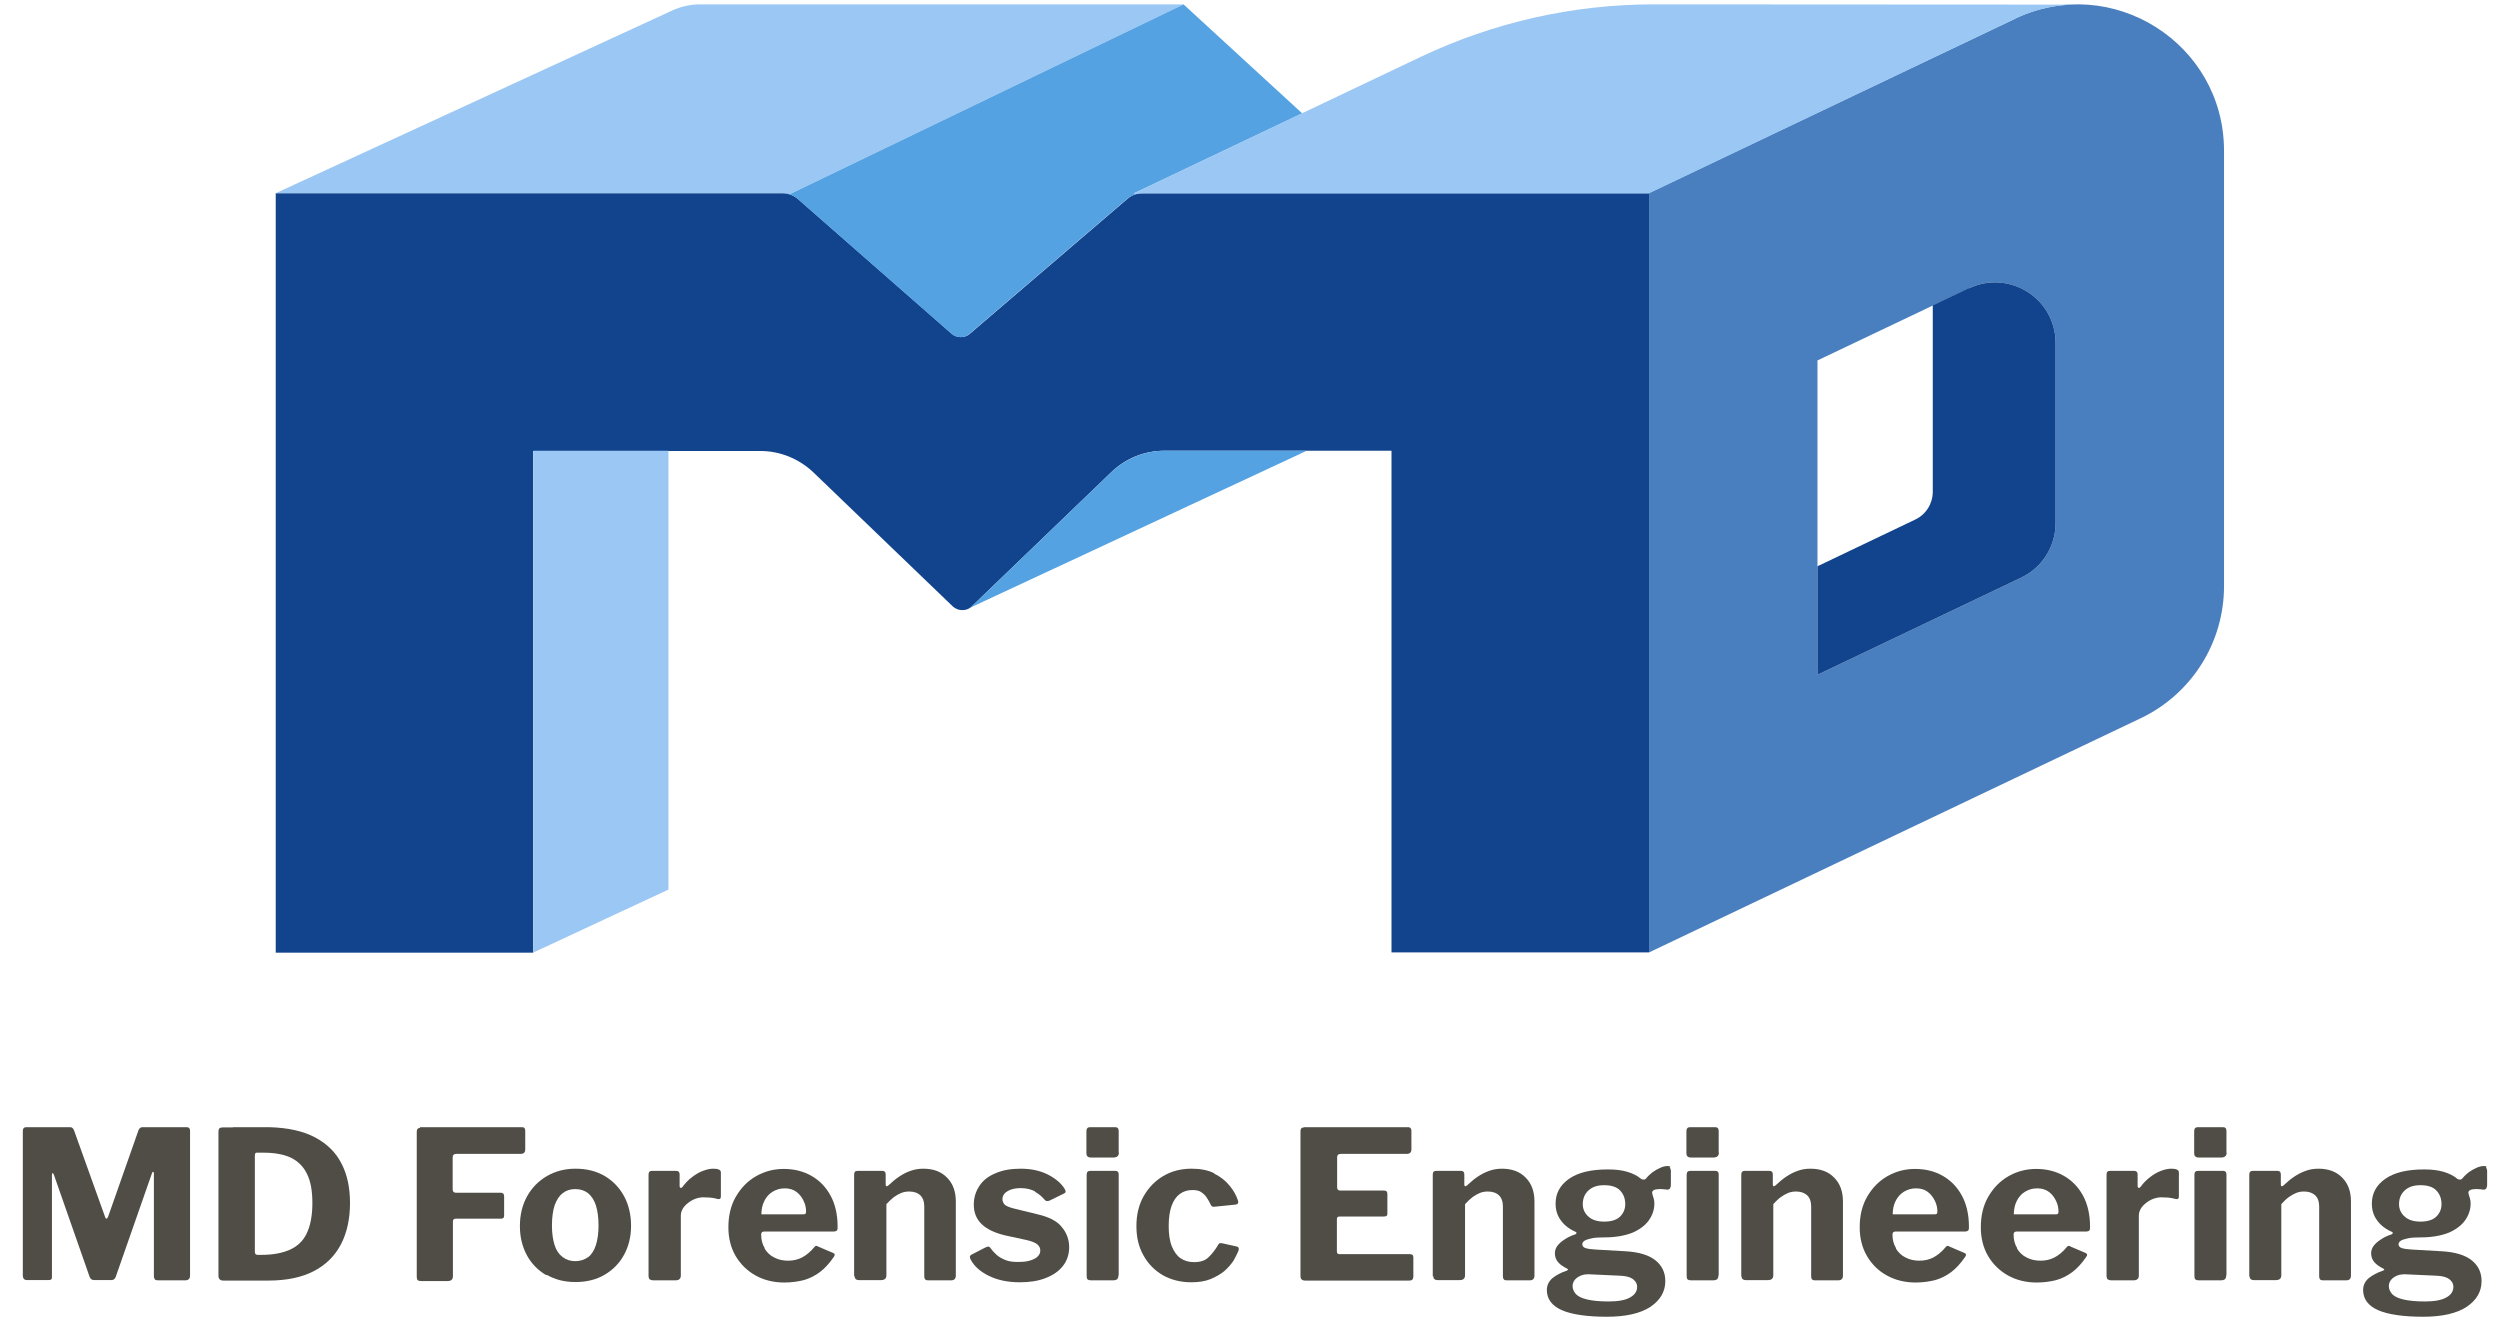
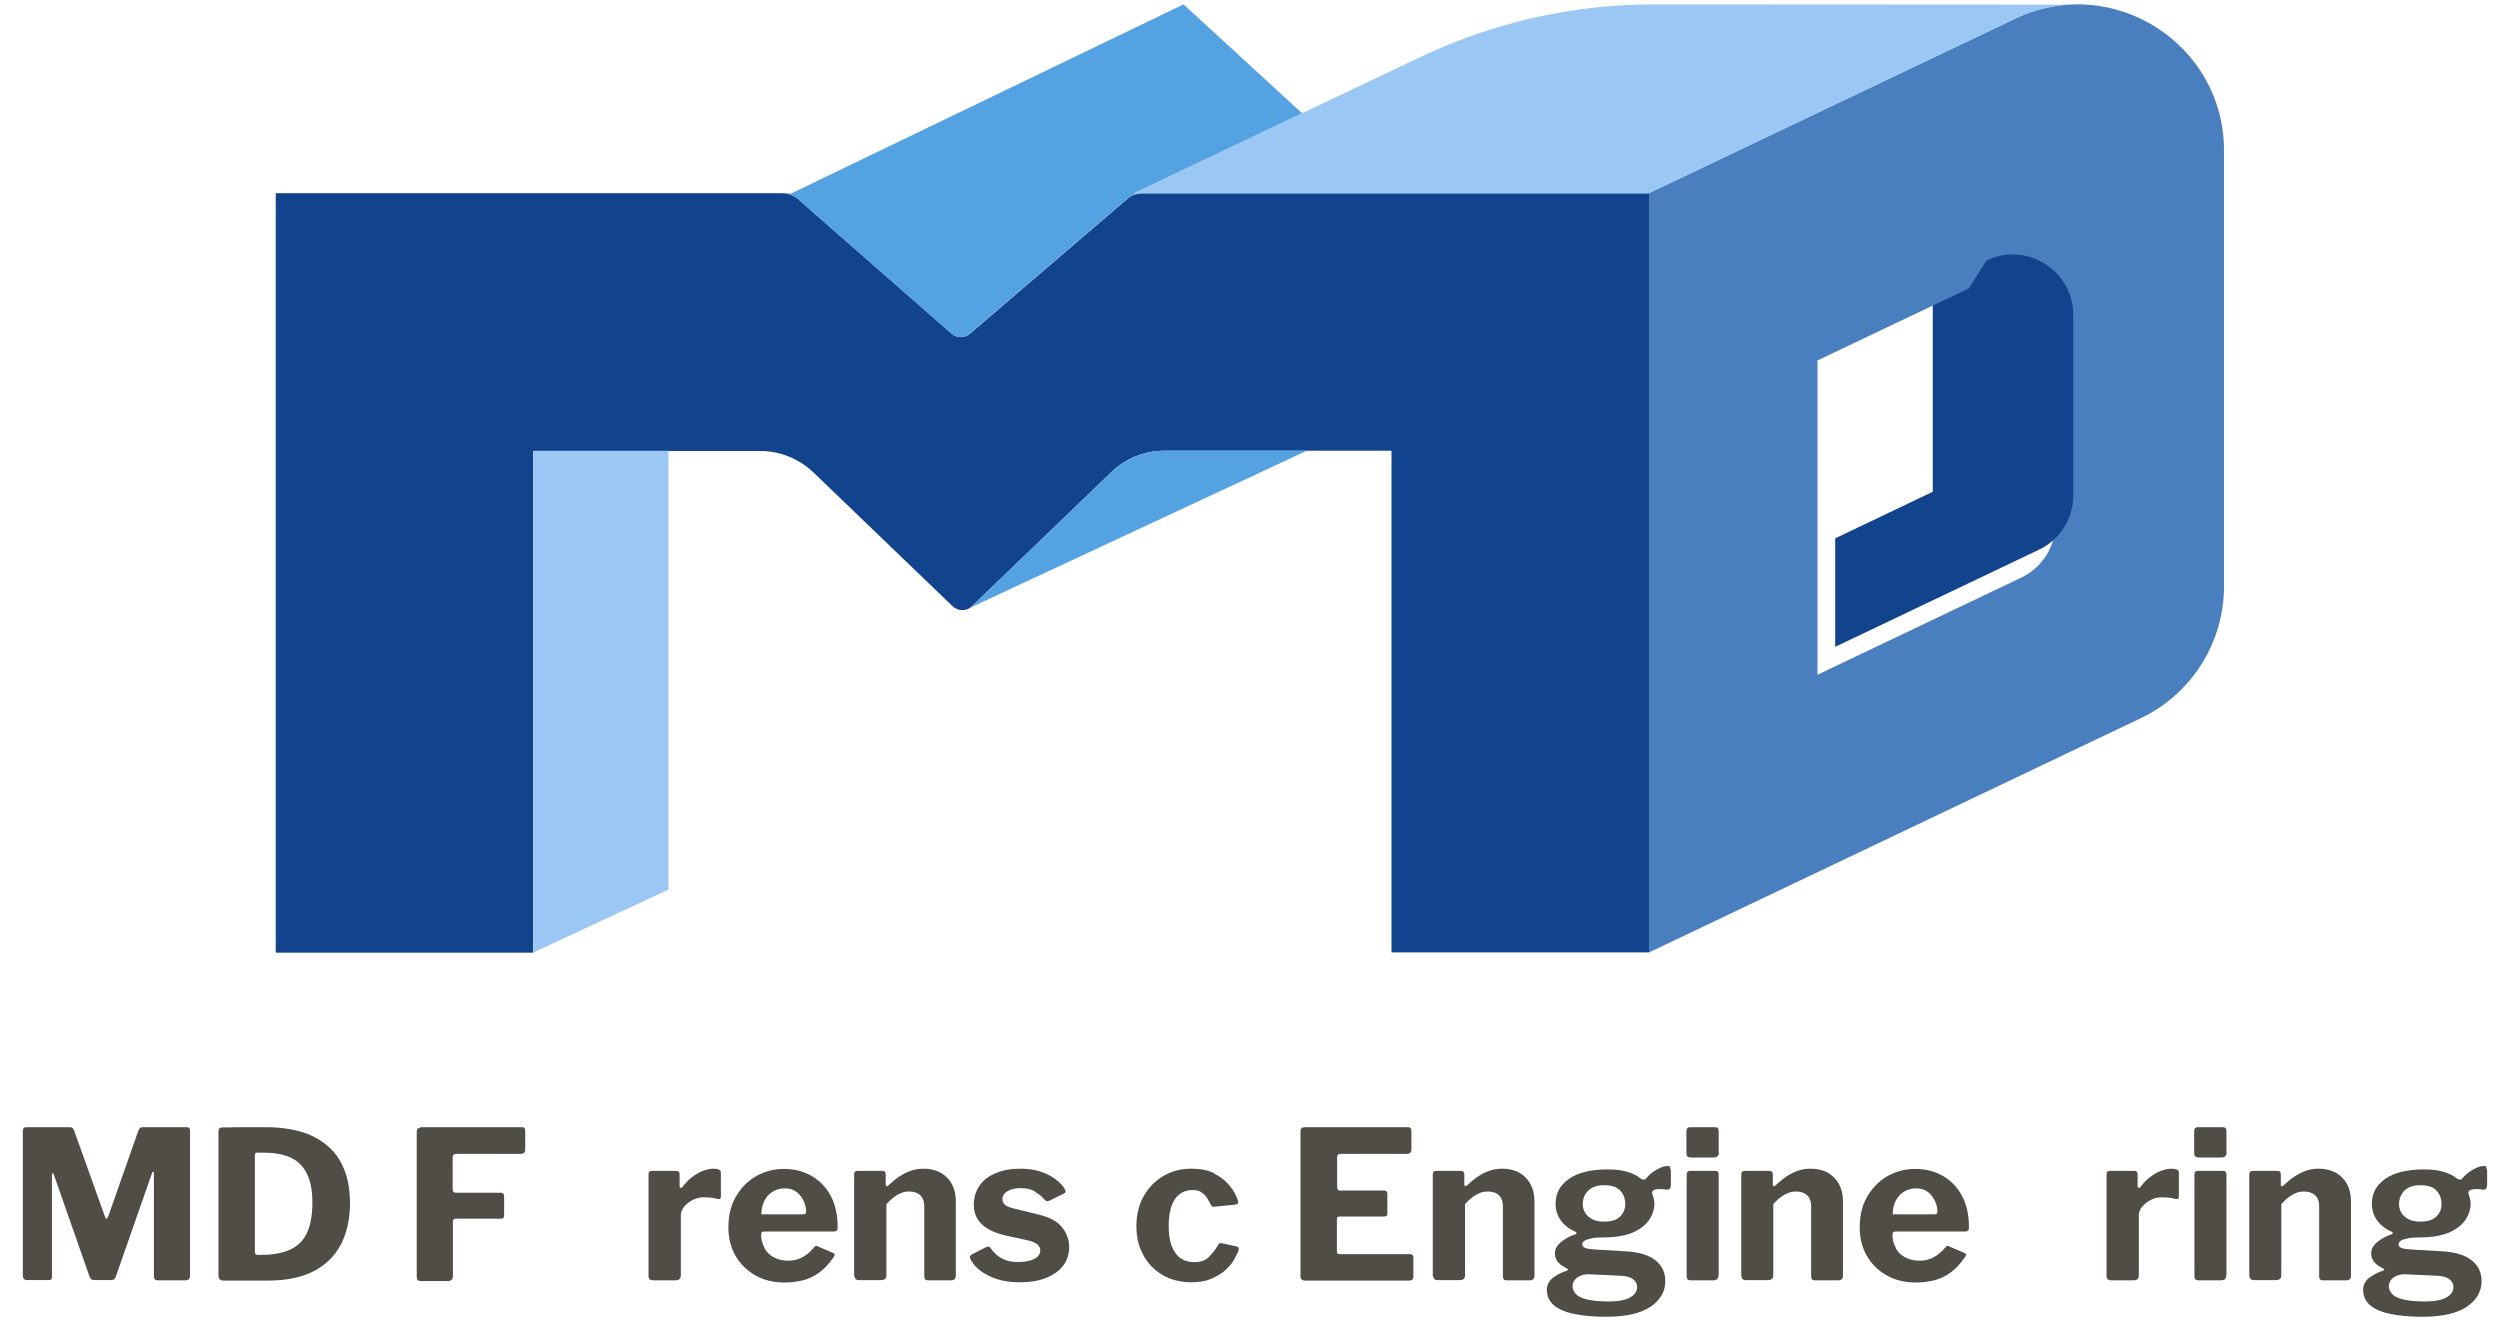
<svg xmlns="http://www.w3.org/2000/svg" id="Layer_1" data-name="Layer 1" viewBox="0 0 103 55">
  <defs>
    <style>
      .cls-1 {
        fill: #4f4d46;
      }

      .cls-1, .cls-2, .cls-3, .cls-4, .cls-5 {
        stroke-width: 0px;
      }

      .cls-2 {
        fill: #497fbe;
      }

      .cls-3 {
        fill: #54a2e2;
      }

      .cls-4 {
        fill: #9ac7f4;
      }

      .cls-5 {
        fill: #11448d;
      }
    </style>
  </defs>
  <g>
    <path class="cls-5" d="m40.05,24.97l5.74-5.52c.59-.57,1.37-.88,2.19-.88h9.35v20.67h10.61V7.96h-20.86c-.24,0-.46.08-.64.24l-6.48,5.55c-.22.19-.54.18-.75,0l-6.32-5.54c-.18-.16-.41-.25-.65-.25H11.36v31.29h10.61v-20.67h9.35c.82,0,1.6.32,2.19.88l5.74,5.52c.22.21.57.21.8,0Z" />
    <path class="cls-2" d="m83.02.77l-15.08,7.18v31.29l20.26-9.65c2.1-1,3.43-3.12,3.43-5.44V6.21c0-4.43-4.62-7.34-8.62-5.44Zm1.67,20.78c0,.96-.55,1.84-1.42,2.25l-8.39,4v-12.95l6.24-2.97c1.65-.79,3.57.42,3.57,2.25v7.42Z" />
-     <path class="cls-4" d="m32.6,7.97L48.76.18h-19.92c-.4,0-.8.09-1.16.26L11.36,7.96h21.24Z" />
    <path class="cls-3" d="m46.71,7.97l6.94-3.3L48.76.18l-16.16,7.79h-.32c.22.01.43.09.6.24l6.32,5.54c.21.19.54.19.75,0l6.48-5.55c.17-.14.38-.22.59-.23h-.31Z" />
    <g>
      <path class="cls-3" d="m53.84,18.57h-5.86c-.82,0-1.6.32-2.19.88l-5.74,5.52s-.1.07-.15.1l13.94-6.5Z" />
-       <path class="cls-5" d="m39.79,25.11v.02s.05-.02.05-.02c-.02,0-.03,0-.05,0Z" />
    </g>
    <polygon class="cls-4" points="21.98 39.18 21.98 39.24 27.54 36.65 27.54 18.57 21.98 18.57 21.98 39.18" />
    <path class="cls-4" d="m83.02.77c.9-.43,1.83-.6,2.73-.58h.03s-17.66-.01-17.66-.01c-3.31,0-6.58.74-9.58,2.16l-11.84,5.63h21.23s15.08-7.19,15.08-7.19Z" />
-     <path class="cls-5" d="m81.12,11.87l-1.49.71v7.68c0,.49-.28.94-.73,1.15l-4.02,1.92v4.47l8.39-4c.87-.41,1.42-1.29,1.42-2.25v-7.42c0-1.83-1.91-3.04-3.57-2.25Z" />
+     <path class="cls-5" d="m81.12,11.87l-1.49.71v7.68l-4.02,1.92v4.47l8.39-4c.87-.41,1.42-1.29,1.42-2.25v-7.42c0-1.83-1.91-3.04-3.57-2.25Z" />
  </g>
  <g>
    <path class="cls-1" d="m.94,52.56v-5.96c0-.11.05-.16.14-.16h1.76c.06,0,.11,0,.14.03.03.02.05.05.07.1l1.28,3.57c.02.05.04.08.06.07s.04-.03.06-.07l1.23-3.5c.03-.13.1-.2.19-.2h1.83c.08,0,.13.05.13.15v5.96c0,.14-.07.2-.21.2h-1.1c-.07,0-.12-.01-.14-.04s-.04-.07-.04-.13v-4.24s0-.06-.03-.06c-.02,0-.04.02-.05.06l-1.49,4.26c-.03.09-.09.14-.18.14h-.71c-.1,0-.16-.05-.19-.14l-1.47-4.2c-.02-.05-.04-.07-.05-.07-.02,0-.03.03-.03.08v4.18c0,.06,0,.1-.03.12-.02.02-.06.03-.12.03h-.87c-.12,0-.18-.06-.18-.2Z" />
    <path class="cls-1" d="m9.61,46.44h1.08c.17,0,.3,0,.4,0,.77.02,1.4.16,1.89.42.49.26.86.62,1.09,1.08.24.46.35,1,.35,1.63s-.12,1.21-.37,1.69c-.25.48-.62.85-1.12,1.11-.5.26-1.13.39-1.88.39h-1.85c-.13,0-.2-.07-.2-.2v-5.93c0-.07.01-.11.04-.14.03-.03.08-.04.14-.04h.41Zm.89,1.17v3.97c0,.08.04.12.11.12h.16c.47,0,.85-.07,1.17-.21.31-.14.55-.36.7-.68s.23-.73.23-1.24-.07-.9-.22-1.2c-.14-.3-.37-.53-.66-.67s-.68-.21-1.14-.21h-.27c-.06,0-.08.04-.08.12Z" />
    <path class="cls-1" d="m17.29,46.44h4.22c.09,0,.13.05.13.15v.77c0,.12-.07.18-.18.18h-2.65c-.11,0-.16.05-.16.14v1.32c0,.09.04.14.13.14h1.85c.09,0,.14.05.14.14v.81c0,.08-.04.12-.13.12h-1.86c-.08,0-.12.04-.12.11v2.26c0,.13-.07.2-.22.2h-1.08c-.07,0-.12-.01-.15-.04-.03-.03-.04-.07-.04-.14v-5.97c0-.11.05-.16.14-.16Z" />
-     <path class="cls-1" d="m22.51,52.54c-.34-.2-.61-.47-.8-.82-.19-.35-.29-.75-.29-1.2,0-.47.1-.88.3-1.24.2-.35.47-.63.82-.83.35-.2.74-.3,1.17-.3.46,0,.86.1,1.2.3.34.2.61.48.8.83s.29.76.29,1.22-.1.85-.29,1.2c-.19.35-.46.62-.8.82-.34.2-.74.3-1.2.3s-.84-.1-1.19-.3Zm1.72-.74c.14-.11.25-.28.32-.5.07-.22.11-.49.11-.81,0-.33-.04-.61-.11-.83-.07-.22-.18-.38-.32-.5-.14-.11-.32-.17-.53-.17s-.38.06-.52.17c-.14.11-.25.28-.33.5-.07.22-.11.5-.11.83s.04.59.11.81c.07.22.18.38.33.49.14.11.32.17.52.17s.39-.06.53-.17Z" />
    <path class="cls-1" d="m26.76,52.71s-.04-.07-.04-.13v-4.18c0-.11.04-.16.14-.16h1c.09,0,.14.05.14.14v.5s.01.06.04.06c.03,0,.05,0,.08-.04.11-.15.24-.29.39-.4.14-.11.29-.2.45-.26s.3-.09.43-.09c.2,0,.31.05.31.15v.99c0,.09-.04.13-.13.11-.1-.03-.21-.05-.32-.06-.11,0-.2-.01-.28-.01-.1,0-.21.02-.32.06-.11.04-.21.1-.3.17-.09.07-.17.15-.22.24s-.08.18-.08.27v2.48c0,.13-.07.2-.22.2h-.91c-.06,0-.11-.01-.14-.04Z" />
    <path class="cls-1" d="m31.5,51.44c.1.16.23.29.4.37.17.09.36.13.57.13s.39-.04.57-.13c.17-.09.35-.23.52-.44.02-.02.04-.04.06-.04.02,0,.05,0,.09.03l.61.26c.08.03.09.09.03.17-.18.26-.37.47-.57.62-.2.15-.42.26-.66.33-.24.06-.51.1-.81.1-.44,0-.84-.1-1.18-.29s-.62-.46-.82-.8-.3-.74-.3-1.18c0-.49.1-.91.31-1.27s.48-.64.83-.84c.35-.2.73-.3,1.14-.3.44,0,.82.1,1.15.29.33.19.59.46.78.81.19.35.29.78.29,1.28,0,.06,0,.11-.02.14-.01.03-.05.05-.13.06h-2.89s-.06.01-.08.03c-.02.02-.03.06-.03.1,0,.21.05.4.15.56Zm1.56-1.41c.06,0,.1,0,.12-.02.02-.01.03-.05.03-.1,0-.14-.03-.29-.1-.43-.07-.15-.16-.27-.29-.37-.13-.1-.29-.15-.49-.15-.19,0-.35.05-.5.14-.15.09-.26.22-.34.38-.08.16-.12.34-.12.55h1.69Z" />
    <path class="cls-1" d="m35.19,52.58v-4.18c0-.11.04-.16.14-.16h1.03c.08,0,.13.05.13.14v.42s0,.06.03.07c.02.01.04,0,.08-.03.15-.14.29-.26.44-.36s.3-.18.47-.24c.17-.06.34-.09.53-.09.41,0,.74.12.98.37.24.24.36.57.36.98v3.05c0,.14-.07.2-.2.2h-.94c-.06,0-.1-.01-.12-.04-.03-.03-.04-.07-.04-.13v-2.88c0-.19-.05-.34-.16-.45-.1-.1-.26-.16-.46-.16-.12,0-.23.02-.33.06-.1.04-.2.1-.3.17-.1.08-.2.17-.31.29v2.93c0,.13-.07.2-.22.2h-.91c-.12,0-.18-.06-.18-.17Z" />
    <path class="cls-1" d="m42.65,49.09c-.16-.09-.37-.14-.6-.14-.21,0-.39.04-.53.12-.14.08-.22.19-.22.34,0,.07.03.14.08.21.06.06.19.12.39.17l.98.24c.47.11.81.28,1,.53.2.24.3.52.3.82s-.09.57-.26.78c-.17.22-.41.38-.72.5s-.66.17-1.05.17c-.5,0-.93-.09-1.29-.27s-.6-.4-.74-.67c-.02-.04-.03-.08-.03-.11s.02-.06.05-.08l.58-.3c.06-.03.1-.04.13-.04s.06.02.08.05c.07.1.16.2.26.29.1.09.23.16.38.22s.35.08.58.07c.16,0,.3-.02.43-.06.13-.04.23-.09.3-.16.07-.07.11-.15.11-.25s-.04-.18-.12-.25c-.08-.07-.23-.13-.44-.18l-.88-.19c-.42-.1-.75-.25-.97-.46-.22-.21-.33-.48-.33-.81,0-.29.08-.54.23-.77s.37-.4.66-.52c.29-.13.64-.19,1.04-.19.43,0,.8.08,1.12.24.31.16.54.35.68.57.02.03.04.07.05.11s0,.07-.06.1l-.61.3s-.08.02-.11.01c-.03,0-.06-.03-.09-.06-.1-.12-.23-.23-.39-.32Z" />
-     <path class="cls-1" d="m46.1,47.48c0,.14-.08.21-.23.21h-.92c-.07,0-.12-.02-.15-.05s-.04-.08-.04-.14v-.89c0-.11.05-.17.14-.17h1.05c.09,0,.14.05.14.16v.89Zm-.02,5.06c0,.07-.02.13-.05.16s-.09.05-.18.05h-.89c-.07,0-.12-.01-.15-.04s-.04-.07-.04-.14v-4.17c0-.11.05-.16.14-.16h1.05c.08,0,.13.05.13.14v4.16Z" />
    <path class="cls-1" d="m50.02,48.35c.26.13.47.29.63.49.17.2.28.4.35.61.04.11,0,.17-.1.18l-.89.09c-.06,0-.11-.03-.13-.09-.05-.11-.11-.21-.17-.3s-.14-.16-.23-.22-.21-.08-.36-.08c-.19,0-.36.05-.51.16s-.26.27-.34.49-.12.5-.12.83.04.62.13.84.21.39.36.49c.16.11.34.16.56.16.25,0,.45-.06.59-.2.14-.13.28-.31.41-.53.02-.03.03-.05.05-.05.02,0,.05,0,.09,0l.63.14c.06.02.08.07.06.16-.05.12-.12.26-.21.42-.1.15-.22.29-.38.43-.16.13-.35.24-.57.33-.22.09-.49.13-.79.13-.44,0-.83-.1-1.17-.29-.34-.2-.61-.47-.8-.82-.2-.35-.29-.75-.29-1.21s.1-.88.3-1.23c.2-.35.47-.63.81-.83.34-.2.73-.3,1.16-.3.37,0,.68.06.94.19Z" />
    <path class="cls-1" d="m53.73,46.44h4.29c.08,0,.13.05.13.15v.77c0,.12-.07.18-.19.18h-2.71c-.11,0-.16.05-.16.14v1.23c0,.1.04.14.13.14h1.8c.1,0,.14.05.14.14v.82s0,.06-.03.08c-.02.02-.06.03-.11.03h-1.82c-.08,0-.12.03-.12.1v1.34c0,.07.03.11.09.11h2.91c.1,0,.15.04.15.13v.81s-.01.08-.04.11c-.03.03-.07.04-.13.04h-4.29c-.12,0-.19-.06-.19-.18v-5.97c0-.11.05-.16.14-.16Z" />
    <path class="cls-1" d="m59.03,52.58v-4.18c0-.11.04-.16.14-.16h1.03c.08,0,.13.05.13.14v.42s0,.06.03.07c.02.01.04,0,.08-.03.15-.14.29-.26.44-.36s.3-.18.47-.24c.17-.06.34-.09.53-.09.41,0,.74.12.98.37.24.24.36.57.36.98v3.05c0,.14-.07.2-.2.2h-.94c-.06,0-.1-.01-.12-.04-.03-.03-.04-.07-.04-.13v-2.88c0-.19-.05-.34-.16-.45-.1-.1-.26-.16-.46-.16-.12,0-.23.02-.33.06-.1.04-.2.1-.3.17-.1.08-.2.17-.31.29v2.93c0,.13-.07.2-.22.2h-.91c-.12,0-.18-.06-.18-.17Z" />
    <path class="cls-1" d="m68.79,48.09s.05.08.05.14v.58c0,.08-.02.13-.05.17-.03.03-.08.04-.14.03-.07-.01-.15-.02-.22-.02s-.13,0-.18.01c-.15.02-.21.09-.17.2.01.05.03.11.05.17.02.06.03.13.03.21,0,.26-.08.49-.23.7-.15.21-.38.38-.68.51-.31.12-.69.19-1.14.19-.23,0-.41.01-.54.04-.14.03-.23.06-.29.1s-.09.09-.09.14c0,.07.04.13.13.16.09.03.22.05.4.06l1.22.07c.58.03,1,.16,1.27.38.27.22.4.5.4.85,0,.43-.2.78-.61,1.06-.41.27-1.01.41-1.8.41s-1.44-.09-1.85-.27-.62-.46-.62-.83c0-.2.08-.36.23-.49.15-.12.35-.23.59-.31.07-.03.07-.06,0-.09-.14-.07-.26-.15-.35-.25-.09-.1-.14-.23-.14-.38,0-.11.04-.22.11-.31.07-.09.17-.18.3-.26.12-.08.26-.15.42-.2.03-.01.05-.03.06-.05.01-.02,0-.04-.04-.06-.27-.12-.47-.28-.61-.48-.14-.19-.21-.42-.21-.68,0-.42.18-.76.55-1.02.37-.26.9-.39,1.6-.39.31,0,.58.03.81.1.23.07.41.16.55.28.04.03.08.04.12.04.04,0,.08-.02.11-.06.07-.09.16-.17.26-.25.1-.07.21-.13.32-.18.11-.05.21-.07.3-.07.05,0,.09.01.12.04Zm-3.33,4.41c-.11,0-.22.01-.32.05-.1.04-.19.1-.25.17s-.1.16-.1.26c0,.13.05.24.14.34.1.1.25.17.47.22.21.05.5.08.87.08.39,0,.68-.05.88-.16s.3-.25.3-.45c0-.12-.06-.22-.17-.31-.11-.08-.28-.13-.51-.14l-1.31-.06Zm1.29-2.38c.14-.14.21-.31.21-.51,0-.23-.07-.41-.21-.56-.14-.15-.36-.22-.66-.22-.28,0-.49.07-.65.22-.15.14-.23.33-.23.56,0,.2.08.38.23.51.15.14.37.21.65.21.3,0,.52-.07.66-.21Z" />
    <path class="cls-1" d="m70.82,47.48c0,.14-.08.21-.23.21h-.92c-.07,0-.12-.02-.15-.05s-.04-.08-.04-.14v-.89c0-.11.05-.17.14-.17h1.05c.09,0,.14.05.14.16v.89Zm-.02,5.06c0,.07-.02.13-.05.16s-.09.05-.18.05h-.89c-.07,0-.12-.01-.15-.04s-.04-.07-.04-.14v-4.17c0-.11.05-.16.14-.16h1.05c.08,0,.13.05.13.14v4.16Z" />
    <path class="cls-1" d="m71.74,52.58v-4.18c0-.11.05-.16.14-.16h1.03c.08,0,.13.05.13.14v.42s0,.06.03.07c.02.01.04,0,.08-.03.15-.14.29-.26.44-.36.15-.1.3-.18.47-.24.16-.06.34-.09.53-.09.41,0,.74.12.98.37.24.24.36.57.36.98v3.05c0,.14-.07.2-.2.2h-.95c-.06,0-.1-.01-.12-.04-.03-.03-.04-.07-.04-.13v-2.88c0-.19-.05-.34-.16-.45-.11-.1-.26-.16-.46-.16-.12,0-.23.02-.33.06s-.2.1-.3.17-.2.17-.31.29v2.93c0,.13-.07.2-.22.2h-.91c-.12,0-.18-.06-.18-.17Z" />
    <path class="cls-1" d="m78.11,51.44c.1.16.23.29.4.37.17.09.36.13.57.13s.39-.04.57-.13c.17-.09.35-.23.52-.44.02-.02.04-.04.06-.04.02,0,.05,0,.09.03l.61.26c.08.03.09.09.03.17-.18.26-.37.47-.57.62s-.42.26-.66.33c-.24.06-.51.1-.81.1-.44,0-.84-.1-1.18-.29-.35-.19-.62-.46-.82-.8-.2-.34-.3-.74-.3-1.18,0-.49.1-.91.31-1.27s.48-.64.83-.84c.35-.2.73-.3,1.14-.3.44,0,.82.1,1.15.29.33.19.59.46.78.81.19.35.29.78.29,1.28,0,.06,0,.11-.02.14-.01.03-.05.05-.13.06h-2.89s-.06.01-.08.03c-.02.02-.03.06-.03.1,0,.21.05.4.15.56Zm1.56-1.41c.06,0,.1,0,.12-.02.02-.01.03-.05.03-.1,0-.14-.03-.29-.1-.43s-.16-.27-.29-.37c-.13-.1-.29-.15-.49-.15-.19,0-.35.05-.5.14-.15.09-.26.22-.34.38s-.12.34-.12.55h1.69Z" />
-     <path class="cls-1" d="m83.1,51.44c.1.16.23.29.4.37.17.09.36.13.57.13s.39-.04.57-.13c.17-.09.35-.23.52-.44.02-.02.04-.04.06-.04.02,0,.05,0,.09.03l.61.26c.08.03.09.09.03.17-.18.26-.37.47-.57.62-.2.15-.42.26-.66.33-.24.06-.51.1-.81.1-.44,0-.84-.1-1.18-.29s-.62-.46-.82-.8-.3-.74-.3-1.18c0-.49.1-.91.31-1.27s.48-.64.83-.84c.35-.2.73-.3,1.14-.3.44,0,.82.1,1.15.29.33.19.59.46.78.81.19.35.29.78.29,1.28,0,.06,0,.11-.02.14-.01.03-.05.05-.13.06h-2.89s-.06.01-.08.03c-.02.02-.03.06-.03.1,0,.21.05.4.15.56Zm1.56-1.41c.06,0,.1,0,.12-.02.02-.01.03-.05.03-.1,0-.14-.03-.29-.1-.43-.07-.15-.16-.27-.29-.37-.13-.1-.29-.15-.49-.15-.19,0-.35.05-.5.14-.15.09-.26.22-.34.38-.08.16-.12.34-.12.55h1.69Z" />
    <path class="cls-1" d="m86.83,52.71s-.04-.07-.04-.13v-4.18c0-.11.04-.16.14-.16h1c.09,0,.14.05.14.14v.5s.01.06.04.06c.03,0,.05,0,.08-.04.11-.15.24-.29.39-.4.14-.11.29-.2.45-.26s.3-.09.43-.09c.2,0,.31.05.31.15v.99c0,.09-.04.13-.13.11-.1-.03-.21-.05-.32-.06-.11,0-.2-.01-.28-.01-.1,0-.21.02-.32.06-.11.04-.21.1-.3.17-.09.07-.17.15-.22.24s-.08.18-.08.27v2.48c0,.13-.07.2-.22.2h-.91c-.06,0-.11-.01-.14-.04Z" />
    <path class="cls-1" d="m91.74,47.48c0,.14-.08.21-.23.21h-.92c-.07,0-.12-.02-.15-.05s-.04-.08-.04-.14v-.89c0-.11.05-.17.14-.17h1.05c.09,0,.14.05.14.16v.89Zm-.02,5.06c0,.07-.02.13-.05.16s-.09.05-.18.05h-.89c-.07,0-.12-.01-.15-.04s-.04-.07-.04-.14v-4.17c0-.11.05-.16.14-.16h1.05c.08,0,.13.05.13.14v4.16Z" />
    <path class="cls-1" d="m92.67,52.58v-4.18c0-.11.05-.16.14-.16h1.03c.08,0,.13.05.13.14v.42s0,.06.03.07c.02.01.04,0,.08-.03.15-.14.29-.26.44-.36.15-.1.3-.18.47-.24.16-.06.34-.09.53-.09.41,0,.74.12.98.37.24.24.36.57.36.98v3.05c0,.14-.07.2-.2.2h-.95c-.06,0-.1-.01-.12-.04-.03-.03-.04-.07-.04-.13v-2.88c0-.19-.05-.34-.16-.45-.11-.1-.26-.16-.46-.16-.12,0-.23.02-.33.06s-.2.1-.3.17-.2.17-.31.29v2.93c0,.13-.07.2-.22.2h-.91c-.12,0-.18-.06-.18-.17Z" />
    <path class="cls-1" d="m102.42,48.09s.05.08.05.14v.58c0,.08-.02.13-.05.17-.03.03-.08.04-.14.03-.07-.01-.15-.02-.22-.02s-.13,0-.18.01c-.15.02-.21.09-.17.2.01.05.03.11.05.17.02.06.03.13.03.21,0,.26-.08.49-.23.7-.15.21-.38.38-.68.51-.31.12-.69.19-1.14.19-.23,0-.41.01-.54.04-.14.03-.23.06-.29.1s-.09.09-.09.14c0,.07.04.13.13.16.09.03.22.05.4.06l1.22.07c.58.03,1,.16,1.27.38.27.22.4.5.4.85,0,.43-.2.78-.61,1.06-.41.27-1.01.41-1.8.41s-1.44-.09-1.85-.27-.62-.46-.62-.83c0-.2.08-.36.23-.49.15-.12.35-.23.59-.31.07-.03.07-.06,0-.09-.14-.07-.26-.15-.35-.25-.09-.1-.14-.23-.14-.38,0-.11.04-.22.11-.31.07-.09.17-.18.3-.26.12-.08.26-.15.42-.2.03-.01.05-.03.06-.05.01-.02,0-.04-.04-.06-.27-.12-.47-.28-.61-.48-.14-.19-.21-.42-.21-.68,0-.42.18-.76.55-1.02.37-.26.9-.39,1.6-.39.31,0,.58.03.81.1.23.07.41.16.55.28.04.03.08.04.12.04.04,0,.08-.02.11-.06.07-.09.16-.17.26-.25.1-.07.21-.13.32-.18.11-.05.21-.07.3-.07.05,0,.09.01.12.04Zm-3.33,4.41c-.11,0-.22.01-.32.05-.1.04-.19.1-.25.17s-.1.16-.1.26c0,.13.05.24.14.34.1.1.25.17.47.22.21.05.5.08.87.08.39,0,.68-.05.88-.16s.3-.25.3-.45c0-.12-.06-.22-.17-.31-.11-.08-.28-.13-.51-.14l-1.31-.06Zm1.29-2.38c.14-.14.21-.31.21-.51,0-.23-.07-.41-.21-.56-.14-.15-.36-.22-.66-.22-.28,0-.49.07-.65.22-.15.14-.23.33-.23.56,0,.2.08.38.23.51.15.14.37.21.65.21.3,0,.52-.07.66-.21Z" />
  </g>
</svg>